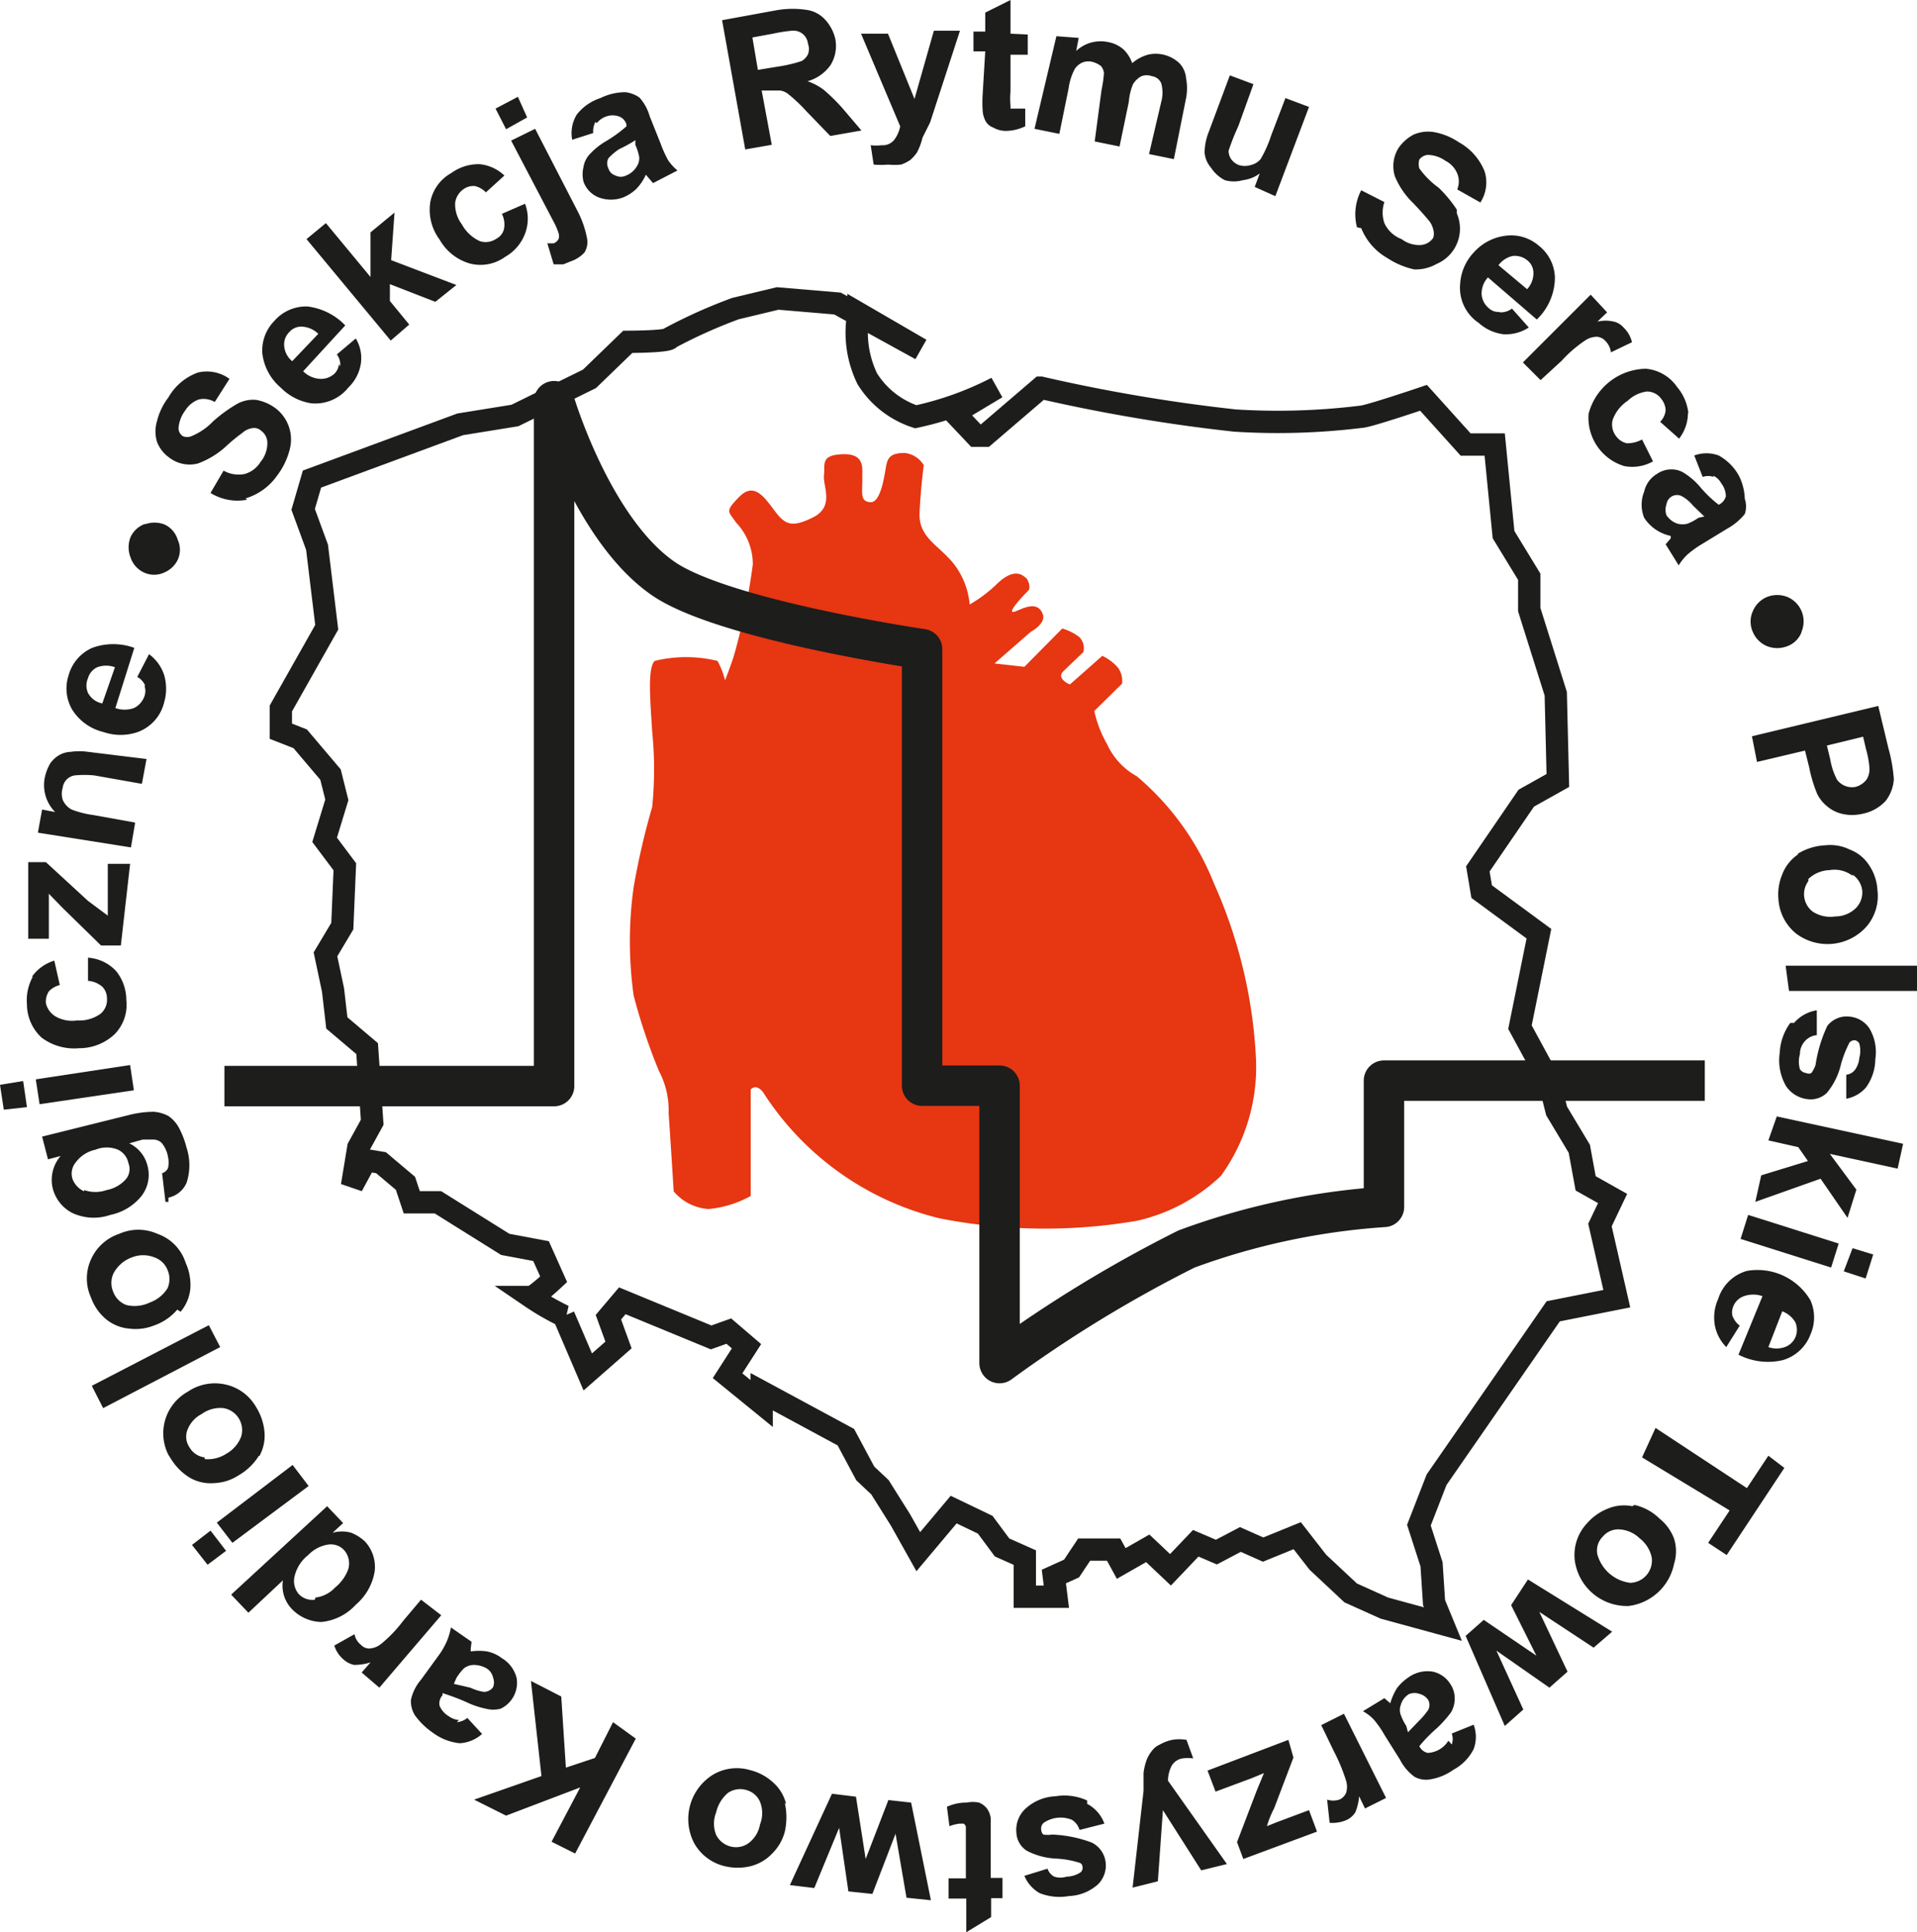
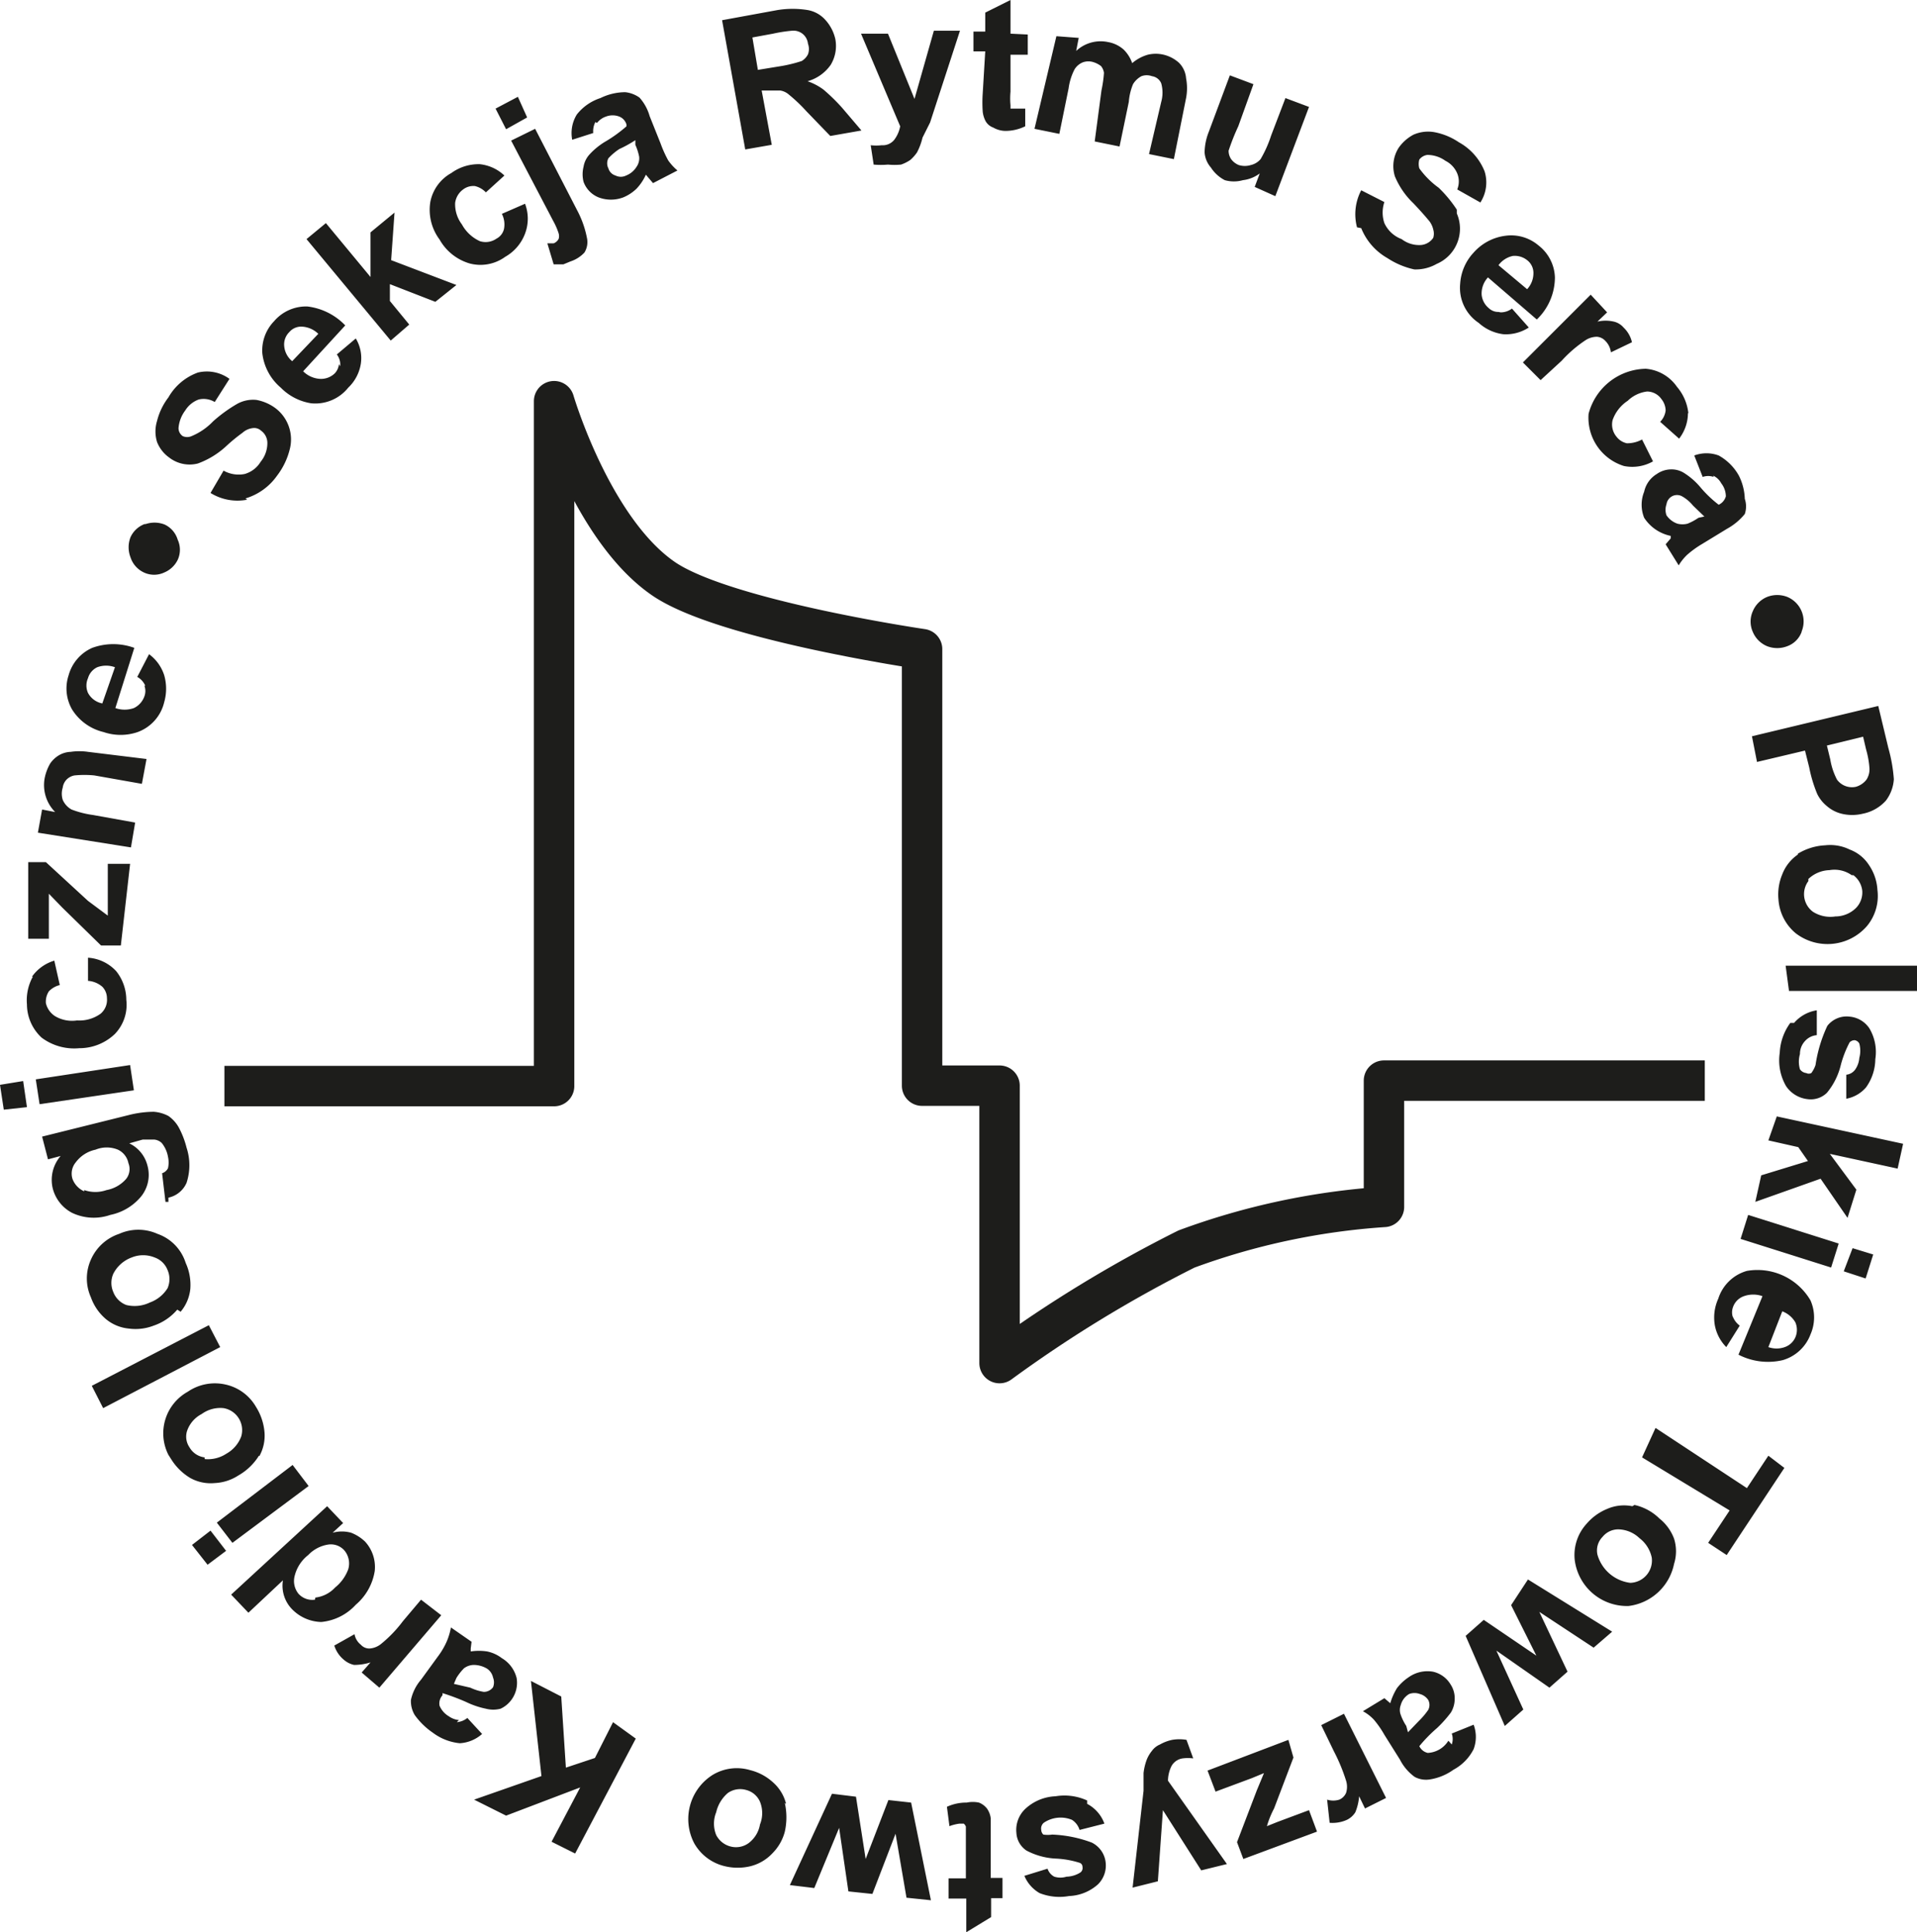
<svg xmlns="http://www.w3.org/2000/svg" viewBox="0 0 45.53 45.9">
  <defs>
    <style>.cls-1{fill:#e63612;}.cls-2,.cls-3{fill:none;stroke:#1d1d1b;}.cls-2{stroke-linejoin:round;stroke-width:0.96px;}.cls-3{stroke-width:0.53px;}.cls-4{fill:#1d1d1b;}</style>
  </defs>
  <g id="Warstwa_2" data-name="Warstwa 2">
    <g id="Warstwa_1-2" data-name="Warstwa 1">
      <g id="Warstwa_2-2" data-name="Warstwa 2">
        <g id="Warstwa_1-2-2" data-name="Warstwa 1-2">
-           <path class="cls-1" d="M16,28.3a1.18,1.18,0,0,0,.83.42,2.54,2.54,0,0,0,1-.31V25.88s.12-.15.29.06a6.92,6.92,0,0,0,4.19,3A12.92,12.92,0,0,0,27,29a4.23,4.23,0,0,0,2-1.07,4.41,4.41,0,0,0,.83-2.78,11.54,11.54,0,0,0-1-4.17A6.44,6.44,0,0,0,27,18.44a1.66,1.66,0,0,1-.71-.77,2.74,2.74,0,0,1-.3-.78l.66-.65a.54.54,0,0,0-.09-.37,1.1,1.1,0,0,0-.38-.29l-.77.68s-.34-.14-.15-.32l.47-.45a.37.37,0,0,0-.1-.36,1.25,1.25,0,0,0-.4-.2l-.9.91-.71-.08.86-.75s.36-.19.29-.41c-.15-.44-.68,0-.73-.07s.4-.52.4-.52a.33.33,0,0,0-.06-.27c-.1-.09-.29-.25-.68.11a3.3,3.3,0,0,1-.67.51,1.83,1.83,0,0,0-.35-.93c-.34-.46-.87-.64-.84-1.25s.1-1.13.1-1.13a.61.61,0,0,0-.45-.29c-.31,0-.4.09-.44.29s-.12.9-.38.88-.18-.24-.19-.61c0-.2.06-.55-.47-.53s-.41.24-.44.5.26.74-.26,1-.67.17-.93-.18-.49-.65-.83-.3-.25.33-.07.6a1.44,1.44,0,0,1,.4,1,15.51,15.51,0,0,1-.43,2.1c-.07.25-.23.65-.23.65a1.83,1.83,0,0,0-.18-.46,3.13,3.13,0,0,0-1.49,0c-.18.17-.1,1-.06,1.68a8.92,8.92,0,0,1,0,1.79,17.45,17.45,0,0,0-.44,1.9,9.29,9.29,0,0,0,0,2.58,13.93,13.93,0,0,0,.6,1.79,2,2,0,0,1,.23,1c.05.71.12,1.85.12,1.85" />
          <path class="cls-2" d="M5.33,25.8h7.83V9.53s.88,3,2.56,4.19c1.39,1,6.18,1.7,6.18,1.7V25.79h1.84v6.59a31,31,0,0,1,4.44-2.71,16.72,16.72,0,0,1,4.69-1v-3h7.62" />
-           <path class="cls-3" d="M21.87,8.3l-1.48-.86A2.51,2.51,0,0,0,20.6,9a2.14,2.14,0,0,0,1.15.9,7.73,7.73,0,0,0,1.92-.69l-1,.6.51.54h.21l1.33-1.14a40,40,0,0,0,4.61.78,16.17,16.17,0,0,0,3-.09c.15,0,1.48-.45,1.48-.45l1,1.11h.69l.21,2.14.61,1v.78l.63,2L37,18.54l-.75.42-1.15,1.68.09.54,1.36,1-.45,2.22.69,1.27.18.72.54.9.15.82.64.36L38,29.1l.4,1.75-1.51.3-2.77,4-.42,1.08.3.93.06.91.21.51-1.39-.38-.8-.36-.78-.73-.49-.63-.81.33-.54-.24-.57.3-.49-.21-.6.63-.54-.51-.63.36-.18-.33h-.7l-.3.45-.42.19.06.48h-.75V37l-.54-.24-.4-.54-.75-.36-.84,1-.42-.75-.49-.78L20.55,35l-.46-.86-2-1.08v.28l-.81-.66.45-.7-.42-.36-.42.15-2.11-.87-.33.39.24.66-.73.64-.57-1.33a6.06,6.06,0,0,1-.78-.45c.09,0,.54-.42.54-.42l-.3-.67L12,29.56l-1.6-1H9.78l-.15-.45-.58-.49-.36-.06-.33.61.15-.91.33-.6-.12-1.75L8,24.3l-.09-.78-.18-.85L8.13,22l.06-1.41-.48-.64L8,19l-.15-.6-.72-.85-.46-.18v-.54l1.09-1.93L7.53,13,7.2,12.1l.21-.72,3.52-1.3,1.3-.21L14,9l.91-.88s1,0,1-.09a12.16,12.16,0,0,1,1.56-.7l1-.24,1.42.12Z" />
          <path class="cls-4" d="M3.46,12.44a.6.6,0,0,0-.36.32.66.66,0,0,0,0,.48.6.6,0,0,0,.32.36.57.57,0,0,0,.48,0,.62.62,0,0,0,.32-.3.57.57,0,0,0,0-.48.58.58,0,0,0-.31-.36.66.66,0,0,0-.48,0m-1,4.25a.49.49,0,0,1-.34-.25.43.43,0,0,1,0-.35.41.41,0,0,1,.22-.26.61.61,0,0,1,.42,0Zm1-.42a.36.36,0,0,1,0,.25.49.49,0,0,1-.25.28.66.66,0,0,1-.44,0l.45-1.43a1.46,1.46,0,0,0-1,0,1,1,0,0,0-.56.65,1,1,0,0,0,.08.81,1.21,1.21,0,0,0,.75.54,1.25,1.25,0,0,0,.81,0,1,1,0,0,0,.63-.71,1.16,1.16,0,0,0,0-.64,1,1,0,0,0-.36-.5l-.28.54a.43.43,0,0,1,.19.21M2.09,17.86a1.41,1.41,0,0,0-.41,0,.59.59,0,0,0-.26.07.66.66,0,0,0-.23.21,1.14,1.14,0,0,0-.13.35.91.91,0,0,0,.25.8L1,19.23l-.1.55,2.21.35.1-.59-1-.18a2.25,2.25,0,0,1-.51-.13A.48.48,0,0,1,1.49,19a.48.48,0,0,1,0-.29.34.34,0,0,1,.09-.19.35.35,0,0,1,.19-.1,2.42,2.42,0,0,1,.47,0l1.13.2.11-.59Zm1,2.66H2.56v1.23l-.47-.35-1-.92H.67l0,1.82h.49V21.23l.32.33.92.9h.47ZM.78,23.2a1.16,1.16,0,0,0-.14.66,1.08,1.08,0,0,0,.35.79,1.29,1.29,0,0,0,.89.25,1.22,1.22,0,0,0,.85-.34A1,1,0,0,0,3,23.75a1.1,1.1,0,0,0-.24-.68,1,1,0,0,0-.67-.32v.55a.58.58,0,0,1,.34.14.39.39,0,0,1,.11.27.43.43,0,0,1-.15.37.86.86,0,0,1-.56.16.79.79,0,0,1-.52-.1.5.5,0,0,1-.22-.31.45.45,0,0,1,.07-.28.53.53,0,0,1,.26-.15l-.13-.58a1,1,0,0,0-.53.38m2.33,2.1-2.24.34.09.59,2.24-.33Zm-2.54.38L0,25.77l.09.59.55-.06ZM2,28.3A.52.52,0,0,1,1.72,28a.42.42,0,0,1,.08-.39.79.79,0,0,1,.47-.3.7.7,0,0,1,.53,0,.45.45,0,0,1,.25.32A.38.38,0,0,1,3,28a.81.81,0,0,1-.47.27.8.8,0,0,1-.53,0m2,.18a.61.61,0,0,0,.43-.35,1.34,1.34,0,0,0,0-.84,2.07,2.07,0,0,0-.18-.47A.81.81,0,0,0,4,26.51a.88.88,0,0,0-.35-.1,2.47,2.47,0,0,0-.6.08L1,27l.14.54.3-.08a.87.87,0,0,0-.19.76.91.91,0,0,0,.46.59,1.2,1.2,0,0,0,.91.05,1.28,1.28,0,0,0,.68-.38.82.82,0,0,0,.2-.8.8.8,0,0,0-.43-.52l.32-.09h.27a.3.3,0,0,1,.18.08.71.71,0,0,1,.15.33.62.62,0,0,1,0,.27.24.24,0,0,1-.14.12l.08.68H4M3,31a.53.53,0,0,1-.31-.31.54.54,0,0,1,0-.43.8.8,0,0,1,.44-.39.72.72,0,0,1,.54,0,.51.51,0,0,1,.31.3.54.54,0,0,1,0,.43.82.82,0,0,1-.42.34A.83.83,0,0,1,3,31m1.29.16a1,1,0,0,0,.23-.54A1.26,1.26,0,0,0,4.41,30a1.07,1.07,0,0,0-.67-.69,1.11,1.11,0,0,0-.91,0,1.12,1.12,0,0,0-.67.61,1.09,1.09,0,0,0,0,.9,1.2,1.2,0,0,0,.35.51,1,1,0,0,0,.55.23,1.19,1.19,0,0,0,.59-.07,1.27,1.27,0,0,0,.56-.38m.75.37L2.18,32.92l.27.53L5.23,32Zm-.1,3.14a.48.48,0,0,1-.36-.24A.45.45,0,0,1,4.44,34a.71.71,0,0,1,.35-.41.75.75,0,0,1,.52-.14.53.53,0,0,1,.42.67.78.78,0,0,1-.35.41.8.8,0,0,1-.52.13m1.3-.07A1,1,0,0,0,6.28,34a1.34,1.34,0,0,0-.2-.58,1.11,1.11,0,0,0-.72-.53,1.14,1.14,0,0,0-.9.17A1.13,1.13,0,0,0,4,34.56l.07.11a1.35,1.35,0,0,0,.45.44,1,1,0,0,0,.58.12,1.12,1.12,0,0,0,.56-.18,1.38,1.38,0,0,0,.49-.47m.8.22-1.8,1.37.37.48L7.33,35.3ZM5,36.36l-.44.34.37.47.44-.33ZM7.48,38a.44.44,0,0,1-.39-.14A.48.48,0,0,1,7,37.43a.9.9,0,0,1,.32-.49.83.83,0,0,1,.48-.25.43.43,0,0,1,.37.13.48.48,0,0,1,.1.46,1,1,0,0,1-.31.43.76.76,0,0,1-.47.24m-2-.07.41.43.82-.77a.8.8,0,0,0,.22.69,1,1,0,0,0,.69.3,1.27,1.27,0,0,0,.82-.41,1.32,1.32,0,0,0,.45-.8.89.89,0,0,0-.23-.7,1,1,0,0,0-.33-.21.82.82,0,0,0-.44,0l.25-.23-.38-.4Zm4.08.63a3.06,3.06,0,0,1-.53.55.49.49,0,0,1-.26.1.27.27,0,0,1-.21-.09.41.41,0,0,1-.15-.25l-.48.27a.71.71,0,0,0,.23.34.55.55,0,0,0,.24.12,1.32,1.32,0,0,0,.39-.06l-.21.24.42.36,1.47-1.72L10,38Zm1.27,1.35a1.3,1.3,0,0,1,.18-.23.4.4,0,0,1,.23-.08.62.62,0,0,1,.32.09.34.34,0,0,1,.14.21.31.31,0,0,1,0,.23.27.27,0,0,1-.22.11,1.19,1.19,0,0,1-.32-.1L10.78,40Zm.06,1a.5.5,0,0,1-.24-.09.53.53,0,0,1-.22-.25.29.29,0,0,1,.07-.25v-.05a5.37,5.37,0,0,1,.56.21,2,2,0,0,0,.47.16.69.69,0,0,0,.35,0,.67.67,0,0,0,.27-.23.68.68,0,0,0,.11-.5.76.76,0,0,0-.35-.47.86.86,0,0,0-.35-.16,1.28,1.28,0,0,0-.39,0v-.07L11.2,39l-.49-.34a1.58,1.58,0,0,1-.09.31,1.79,1.79,0,0,1-.22.38L10,39.9a1.09,1.09,0,0,0-.24.48.64.64,0,0,0,.09.36,1.72,1.72,0,0,0,.43.42,1.27,1.27,0,0,0,.64.25.87.87,0,0,0,.53-.22l-.35-.38a.46.46,0,0,1-.25.1m3.71,0-.43.85-.69.23-.11-1.69-.72-.37.25,2.26-1.6.56.76.38,1.76-.67-.68,1.29.56.28,1.44-2.73Zm3.21,2.88a.51.51,0,0,1-.43.07.53.53,0,0,1-.33-.27.72.72,0,0,1,0-.54.85.85,0,0,1,.28-.46.51.51,0,0,1,.43-.07.49.49,0,0,1,.33.28.72.72,0,0,1,0,.54.7.7,0,0,1-.28.45m.9-.94a1,1,0,0,0-.31-.51,1.24,1.24,0,0,0-.54-.29,1.11,1.11,0,0,0-.89.11,1.24,1.24,0,0,0-.44,1.63,1.13,1.13,0,0,0,.72.54,1.3,1.3,0,0,0,.62,0,1.07,1.07,0,0,0,.52-.31,1.13,1.13,0,0,0,.29-.51,1.56,1.56,0,0,0,0-.68m2.46-.07-.54,1.4-.23-1.48-.57-.07-1,2.17.58.07.59-1.43.22,1.51.57.06.55-1.43.26,1.52.58.06-.47-2.32Zm1.85,2.34v.8l.59-.36v-.45h.27v-.48h-.28V43.19a.5.5,0,0,0-.09-.23.45.45,0,0,0-.19-.14.71.71,0,0,0-.29,0,1.1,1.1,0,0,0-.47.1l.06.46a1.05,1.05,0,0,1,.24-.06h.1a.18.18,0,0,1,.05.07v1.23h-.41v.48Zm2.87-2.33a1.29,1.29,0,0,0-.75-.1,1.12,1.12,0,0,0-.73.31.69.69,0,0,0-.2.56.54.54,0,0,0,.24.42,1.66,1.66,0,0,0,.69.19,2.2,2.2,0,0,1,.57.1.1.1,0,0,1,.07.1.13.13,0,0,1-.05.13.64.64,0,0,1-.33.1.48.48,0,0,1-.29,0,.33.33,0,0,1-.16-.19l-.55.17a.85.85,0,0,0,.36.41,1.28,1.28,0,0,0,.7.07,1.09,1.09,0,0,0,.69-.28.63.63,0,0,0,.18-.52.6.6,0,0,0-.33-.47,3,3,0,0,0-.94-.19.74.74,0,0,1-.21,0,.16.16,0,0,1-.05-.11.18.18,0,0,1,.06-.17.71.71,0,0,1,.67-.07.43.43,0,0,1,.18.24l.59-.15a.86.86,0,0,0-.41-.47m1.92-.55a.81.81,0,0,1,.08-.34.36.36,0,0,1,.27-.19,1,1,0,0,1,.25,0l-.16-.44a1,1,0,0,0-.34,0,1,1,0,0,0-.29.11.45.45,0,0,0-.19.15.82.82,0,0,0-.12.2,1.32,1.32,0,0,0-.08.33v.42l-.26,2.3.6-.15L27.62,43l.91,1.43.61-.15Zm.94-.24.19.5.86-.32.29-.12-.17.41-.47,1.23.15.4,1.75-.65L31.09,43l-.75.28-.25.1a2.23,2.23,0,0,1,.17-.42l.46-1.21-.12-.42Zm3-.46a4.3,4.3,0,0,1,.29.7.48.48,0,0,1,0,.29.31.31,0,0,1-.16.16.48.48,0,0,1-.29,0l.06.55a.83.83,0,0,0,.41-.07.49.49,0,0,0,.2-.18,1.24,1.24,0,0,0,.09-.38l.14.29.5-.25-1-2-.54.27ZM33.4,41a1.26,1.26,0,0,1-.13-.26.33.33,0,0,1,0-.24.43.43,0,0,1,.2-.26.36.36,0,0,1,.25,0,.35.35,0,0,1,.2.14.25.25,0,0,1,0,.24,1.78,1.78,0,0,1-.22.26l-.26.27Zm1,.35a.61.61,0,0,1-.49.29.29.29,0,0,1-.2-.16h0a3.42,3.42,0,0,1,.42-.43,2.91,2.91,0,0,0,.33-.37.63.63,0,0,0,.09-.33.59.59,0,0,0-.1-.34.65.65,0,0,0-.42-.3.77.77,0,0,0-.57.13,1.16,1.16,0,0,0-.28.26,1.46,1.46,0,0,0-.16.36h0l-.14-.12-.51.31a1,1,0,0,1,.26.2,2.31,2.31,0,0,1,.25.36l.37.59a1.15,1.15,0,0,0,.35.41.57.57,0,0,0,.36.06,1.31,1.31,0,0,0,.56-.23,1.14,1.14,0,0,0,.48-.49.83.83,0,0,0,0-.58l-.52.21a.39.39,0,0,1,0,.26m1.41-3.31.6,1.2-1.25-.85-.43.38L35.74,41l.44-.39-.64-1.4,1.26.88.43-.38-.67-1.42,1.29.85.44-.38-2-1.24ZM39.23,37a.53.53,0,0,1-.51.6.93.93,0,0,1-.78-.67.46.46,0,0,1,.12-.42.48.48,0,0,1,.39-.18.75.75,0,0,1,.49.21.78.78,0,0,1,.29.46m-.46-1.22a1,1,0,0,0-.59.06,1.28,1.28,0,0,0-.5.36,1.1,1.1,0,0,0-.28.85,1.25,1.25,0,0,0,1.28,1.1,1.26,1.26,0,0,0,1.08-1,1,1,0,0,0,0-.6,1.11,1.11,0,0,0-.35-.48,1.22,1.22,0,0,0-.59-.32M39,34.62l2.08,1.26-.51.77.44.29,1.37-2.07L42,34.58l-.51.77-2.17-1.43Zm3.33-3.47a.61.61,0,0,1,.31.26.45.45,0,0,1,0,.36.43.43,0,0,1-.25.23A.58.58,0,0,1,42,32Zm-1.17.15a.36.36,0,0,1,0-.25.42.42,0,0,1,.26-.26.66.66,0,0,1,.44,0l-.57,1.39a1.53,1.53,0,0,0,1.05.13A1,1,0,0,0,43,31.7a1,1,0,0,0,0-.81,1.46,1.46,0,0,0-1.51-.7,1,1,0,0,0-.68.66,1.08,1.08,0,0,0-.08.64A1,1,0,0,0,41,32l.32-.51a.48.48,0,0,1-.17-.23m.19-1.83,2.15.68.18-.57-2.15-.68Zm2.45.77.52.17.18-.57L44,29.65ZM42,27.09l.71.16.23.33-1.11.34-.14.63L43.24,28l.64.93.21-.67-.63-.85,1.61.35.13-.59-3-.65Zm.52-2.79a1.3,1.3,0,0,0-.25.71,1.22,1.22,0,0,0,.15.79.71.71,0,0,0,.51.31.55.55,0,0,0,.46-.15,1.64,1.64,0,0,0,.33-.66,2.52,2.52,0,0,1,.21-.54.17.17,0,0,1,.12-.05.15.15,0,0,1,.11.08.65.65,0,0,1,0,.34.56.56,0,0,1-.1.28.3.3,0,0,1-.21.12v.57a.81.81,0,0,0,.47-.27,1.17,1.17,0,0,0,.22-.67,1.1,1.1,0,0,0-.14-.73.63.63,0,0,0-.47-.28.58.58,0,0,0-.53.22,3.33,3.33,0,0,0-.28.93.69.69,0,0,1-.1.19.13.13,0,0,1-.12,0,.21.21,0,0,1-.15-.09.64.64,0,0,1,0-.36.45.45,0,0,1,.12-.31.42.42,0,0,1,.28-.14V24a.89.89,0,0,0-.54.3m-.12-.76h3.12v-.6H42.41Zm1.53-2.75a.54.54,0,0,1,.21.37.53.53,0,0,1-.15.41.7.7,0,0,1-.49.2.77.77,0,0,1-.53-.11.52.52,0,0,1-.11-.73l0-.05a.76.76,0,0,1,.5-.21.71.71,0,0,1,.53.12M42.7,20.3a1,1,0,0,0-.37.47,1.24,1.24,0,0,0-.09.6,1.14,1.14,0,0,0,.41.8A1.24,1.24,0,0,0,44.34,22a1.12,1.12,0,0,0,.25-.86,1.16,1.16,0,0,0-.2-.59.93.93,0,0,0-.46-.37,1.05,1.05,0,0,0-.58-.1,1.37,1.37,0,0,0-.65.2m1.62-2.48a2.14,2.14,0,0,1,.08.44.45.45,0,0,1-.07.28.49.49,0,0,1-.25.17.44.44,0,0,1-.45-.17,1.6,1.6,0,0,1-.16-.48l-.08-.33.86-.21Zm-2.59.3,1.14-.27.1.4a3.28,3.28,0,0,0,.19.63.85.85,0,0,0,.22.28.84.84,0,0,0,.36.19,1.06,1.06,0,0,0,.5,0,1,1,0,0,0,.55-.31.94.94,0,0,0,.19-.51,3.7,3.7,0,0,0-.13-.74l-.24-1-3,.72ZM42.79,15a.63.63,0,0,0-.34-.82.66.66,0,0,0-.48,0,.63.63,0,0,0-.34.34.6.6,0,0,0,0,.49.63.63,0,0,0,.34.34.66.66,0,0,0,.48,0,.57.57,0,0,0,.34-.34M40.34,12.3a1.3,1.3,0,0,1-.26.14.49.49,0,0,1-.24,0,.52.52,0,0,1-.26-.2.39.39,0,0,1,0-.26.26.26,0,0,1,.13-.19.25.25,0,0,1,.24,0,.92.92,0,0,1,.26.22l.27.26Zm.35-1a.41.41,0,0,1,.19.18.51.51,0,0,1,.11.31.31.31,0,0,1-.17.2h0a2.78,2.78,0,0,1-.43-.41,1.65,1.65,0,0,0-.37-.33.56.56,0,0,0-.33-.1.6.6,0,0,0-.34.11.65.65,0,0,0-.3.42.83.83,0,0,0,0,.62,1,1,0,0,0,.26.27,1,1,0,0,0,.37.16l0,.06-.12.14.31.5a1.22,1.22,0,0,1,.2-.25,2.36,2.36,0,0,1,.36-.26l.59-.36a1.43,1.43,0,0,0,.42-.35.56.56,0,0,0,0-.36,1.32,1.32,0,0,0-.14-.55,1.23,1.23,0,0,0-.48-.48.83.83,0,0,0-.58,0l.2.51a.39.39,0,0,1,.26,0m-.6-1.51a1.15,1.15,0,0,0-.27-.63,1,1,0,0,0-.74-.43,1.43,1.43,0,0,0-1.36,1.07,1.2,1.2,0,0,0,.84,1.24,1,1,0,0,0,.69-.11L39,10.44a.74.74,0,0,1-.36.09.42.42,0,0,1-.25-.16.45.45,0,0,1-.09-.39.91.91,0,0,1,.36-.46.8.8,0,0,1,.46-.22.42.42,0,0,1,.34.18.45.45,0,0,1,.1.27.46.46,0,0,1-.13.27l.45.4a1,1,0,0,0,.21-.61m-3-1.24a3,3,0,0,1,.57-.49A.5.5,0,0,1,37.93,8a.3.3,0,0,1,.2.1.46.46,0,0,1,.13.27l.5-.24a.69.69,0,0,0-.2-.35.43.43,0,0,0-.23-.14.86.86,0,0,0-.39,0l.23-.22L37.78,7,36.17,8.61l.42.42ZM35.59,6.3a.57.57,0,0,1,.34-.22.47.47,0,0,1,.34.1.38.38,0,0,1,.15.3.56.56,0,0,1-.15.39Zm0,1.11a.32.32,0,0,1-.23-.09A.47.47,0,0,1,35.19,7a.56.56,0,0,1,.15-.41l1.16,1a1.39,1.39,0,0,0,.43-1,1,1,0,0,0-.39-.76,1,1,0,0,0-.78-.23A1.21,1.21,0,0,0,35,6a1.19,1.19,0,0,0-.32.74,1,1,0,0,0,.44.93,1.07,1.07,0,0,0,.59.27,1,1,0,0,0,.6-.16l-.4-.45a.44.44,0,0,1-.27.09m-3.31-2a1.43,1.43,0,0,0,.62.71,1.9,1.9,0,0,0,.64.27,1,1,0,0,0,.53-.13.91.91,0,0,0,.48-1.2l0-.09a3,3,0,0,0-.43-.52A2,2,0,0,1,33.71,4a.38.38,0,0,1,0-.21.29.29,0,0,1,.19-.11.74.74,0,0,1,.43.14.59.59,0,0,1,.28.3.5.5,0,0,1,0,.38l.55.31a.88.88,0,0,0,.1-.74,1.37,1.37,0,0,0-.61-.69,1.55,1.55,0,0,0-.58-.24.86.86,0,0,0-.5.06,1,1,0,0,0-.35.31.81.81,0,0,0-.09.68,1.88,1.88,0,0,0,.44.64c.19.2.3.33.35.39a.51.51,0,0,1,.12.23.34.34,0,0,1,0,.2.39.39,0,0,1-.29.17.68.68,0,0,1-.46-.14.73.73,0,0,1-.41-.38.78.78,0,0,1,0-.5l-.55-.28a1.22,1.22,0,0,0-.1.88m-1.94-.74.8-2.12-.56-.21-.34.89a2.81,2.81,0,0,1-.25.56.43.43,0,0,1-.23.14.48.48,0,0,1-.29,0,.42.42,0,0,1-.18-.14.36.36,0,0,1-.06-.2A5.22,5.22,0,0,1,29.41,3l.36-1-.56-.21-.5,1.34a1.38,1.38,0,0,0-.1.49.61.61,0,0,0,.15.36.86.86,0,0,0,.33.3.79.79,0,0,0,.43,0,.83.83,0,0,0,.4-.16l-.12.32Zm-5.72-1.6.59.12.22-1.08a1.39,1.39,0,0,1,.14-.45.41.41,0,0,1,.2-.17.39.39,0,0,1,.26,0,.56.56,0,0,1,.17.09.33.33,0,0,1,.07.16,3,3,0,0,1-.06.42L26,3.36l.59.12.22-1.06A1.39,1.39,0,0,1,26.91,2a.52.52,0,0,1,.2-.19.36.36,0,0,1,.25,0,.28.28,0,0,1,.22.17.82.82,0,0,1,0,.44l-.29,1.24.59.12.29-1.45a1.24,1.24,0,0,0,0-.47A.58.58,0,0,0,28,1.49a.84.84,0,0,0-.36-.19.81.81,0,0,0-.38,0,1,1,0,0,0-.37.2.83.83,0,0,0-.2-.32A.75.75,0,0,0,26.32,1a.85.85,0,0,0-.76.21l.06-.31L25.09.86ZM24,.8V0L23.4.3V.75h-.28v.47h.28l-.06,1a3.09,3.09,0,0,0,0,.43.62.62,0,0,0,.07.23.34.34,0,0,0,.18.15.6.6,0,0,0,.29.08A1.08,1.08,0,0,0,24.35,3V2.58H24S24,2.58,24,2.5a1.71,1.71,0,0,1,0-.32V1.3h.41V.82ZM21.38,3a.77.77,0,0,1-.14.32.35.35,0,0,1-.3.13,1.13,1.13,0,0,1-.26,0l.07.46a1.93,1.93,0,0,0,.34,0,1.61,1.61,0,0,0,.31,0,.91.91,0,0,0,.22-.11.93.93,0,0,0,.16-.18,1.48,1.48,0,0,0,.13-.35l.18-.36L22.8.73h-.62l-.46,1.62L21.09.8h-.64ZM17.87.89,18.36.8a3.5,3.5,0,0,1,.45-.07.35.35,0,0,1,.26.08.35.35,0,0,1,.12.23.36.36,0,0,1,0,.25.39.39,0,0,1-.15.16,3.39,3.39,0,0,1-.55.13L18,1.66Zm.46,2.55-.24-1.29h.44a.41.41,0,0,1,.21.1,3.78,3.78,0,0,1,.41.39l.57.59.74-.13L20,2.56a4.47,4.47,0,0,0-.44-.43,1.38,1.38,0,0,0-.38-.2,1,1,0,0,0,.55-.39.87.87,0,0,0,.11-.61A1,1,0,0,0,19.6.47a.73.73,0,0,0-.41-.23,2.24,2.24,0,0,0-.73,0L17.15.48l.55,3.07Zm-3.24,0a1.31,1.31,0,0,1,.09.28.35.35,0,0,1-.06.24.51.51,0,0,1-.25.21.28.28,0,0,1-.25,0A.25.25,0,0,1,14.45,4a.26.26,0,0,1,0-.24,1.38,1.38,0,0,1,.26-.22,2.82,2.82,0,0,0,.38-.21Zm-.91-.52a.45.45,0,0,1,.21-.15.44.44,0,0,1,.32,0,.29.29,0,0,1,.17.19V3a3.27,3.27,0,0,1-.48.35,1.66,1.66,0,0,0-.39.31.57.57,0,0,0-.15.3.73.73,0,0,0,0,.36.63.63,0,0,0,.36.37.83.83,0,0,0,.58,0,1,1,0,0,0,.32-.21,1.19,1.19,0,0,0,.22-.33l.05.06.12.14.58-.3a1.26,1.26,0,0,1-.22-.24,2.87,2.87,0,0,1-.18-.4l-.26-.65a1.12,1.12,0,0,0-.24-.44.71.71,0,0,0-.34-.13,1.35,1.35,0,0,0-.59.14,1.17,1.17,0,0,0-.56.39.84.84,0,0,0-.11.6l.5-.16a.47.47,0,0,1,.05-.26m-2,.44,1,1.91a1.6,1.6,0,0,1,.13.3.24.24,0,0,1,0,.12.22.22,0,0,1-.12.11H13l.15.5.23,0,.17-.07A.79.79,0,0,0,13.88,6a.47.47,0,0,0,.06-.35A2.35,2.35,0,0,0,13.71,5l-1-1.94Zm.38-.55L12.3,2.3l-.53.28.25.49ZM11.37,3.9a1.1,1.1,0,0,0-.65.21,1,1,0,0,0-.5.69,1.18,1.18,0,0,0,.22.89,1.21,1.21,0,0,0,.72.57A1,1,0,0,0,12,6.1a1.06,1.06,0,0,0,.47-.55,1,1,0,0,0,0-.71l-.55.24a.56.56,0,0,1,.05.36.35.35,0,0,1-.18.23.45.45,0,0,1-.39.06.92.92,0,0,1-.43-.4.79.79,0,0,1-.16-.51A.47.47,0,0,1,11,4.5a.4.4,0,0,1,.28-.08.53.53,0,0,1,.26.15l.44-.4a1,1,0,0,0-.59-.27M9.72,7.71l-.46-.56v-.4l1.08.42.5-.4L9.29,6.18l.08-1.13-.57.47V6.58L7.74,5.3l-.46.38,2,2.41Zm-2.78.87a.52.52,0,0,1-.19-.36.41.41,0,0,1,.12-.33.37.37,0,0,1,.31-.13.6.6,0,0,1,.38.17Zm1.11.07a.37.37,0,0,1-.1.22A.47.47,0,0,1,7.6,9a.62.62,0,0,1-.4-.18l1-1.09a1.49,1.49,0,0,0-.9-.45,1,1,0,0,0-.79.35,1,1,0,0,0-.28.76,1.26,1.26,0,0,0,.44.82,1.29,1.29,0,0,0,.72.37,1,1,0,0,0,.88-.37,1,1,0,0,0,.3-.57.9.9,0,0,0-.12-.6L8,8.42a.4.4,0,0,1,.08.28M5.83,11.84a1.41,1.41,0,0,0,.75-.54,1.7,1.7,0,0,0,.3-.62.93.93,0,0,0-.36-1,1.09,1.09,0,0,0-.43-.18.78.78,0,0,0-.45.09,3.43,3.43,0,0,0-.58.42,1.5,1.5,0,0,1-.51.35.26.26,0,0,1-.21,0,.23.23,0,0,1-.1-.19.8.8,0,0,1,.16-.42.63.63,0,0,1,.32-.26.51.51,0,0,1,.38.06L5.45,9a.91.91,0,0,0-.75-.15A1.32,1.32,0,0,0,4,9.44a1.53,1.53,0,0,0-.27.56.85.85,0,0,0,0,.5.82.82,0,0,0,.29.37.79.79,0,0,0,.68.14,2,2,0,0,0,.66-.4,4.12,4.12,0,0,1,.4-.33A.44.44,0,0,1,6,10.17a.24.24,0,0,1,.2.06.36.36,0,0,1,.15.3.7.7,0,0,1-.16.44.65.65,0,0,1-.38.29.73.73,0,0,1-.5-.08L5,11.71a1.21,1.21,0,0,0,.87.16" />
        </g>
      </g>
    </g>
  </g>
</svg>